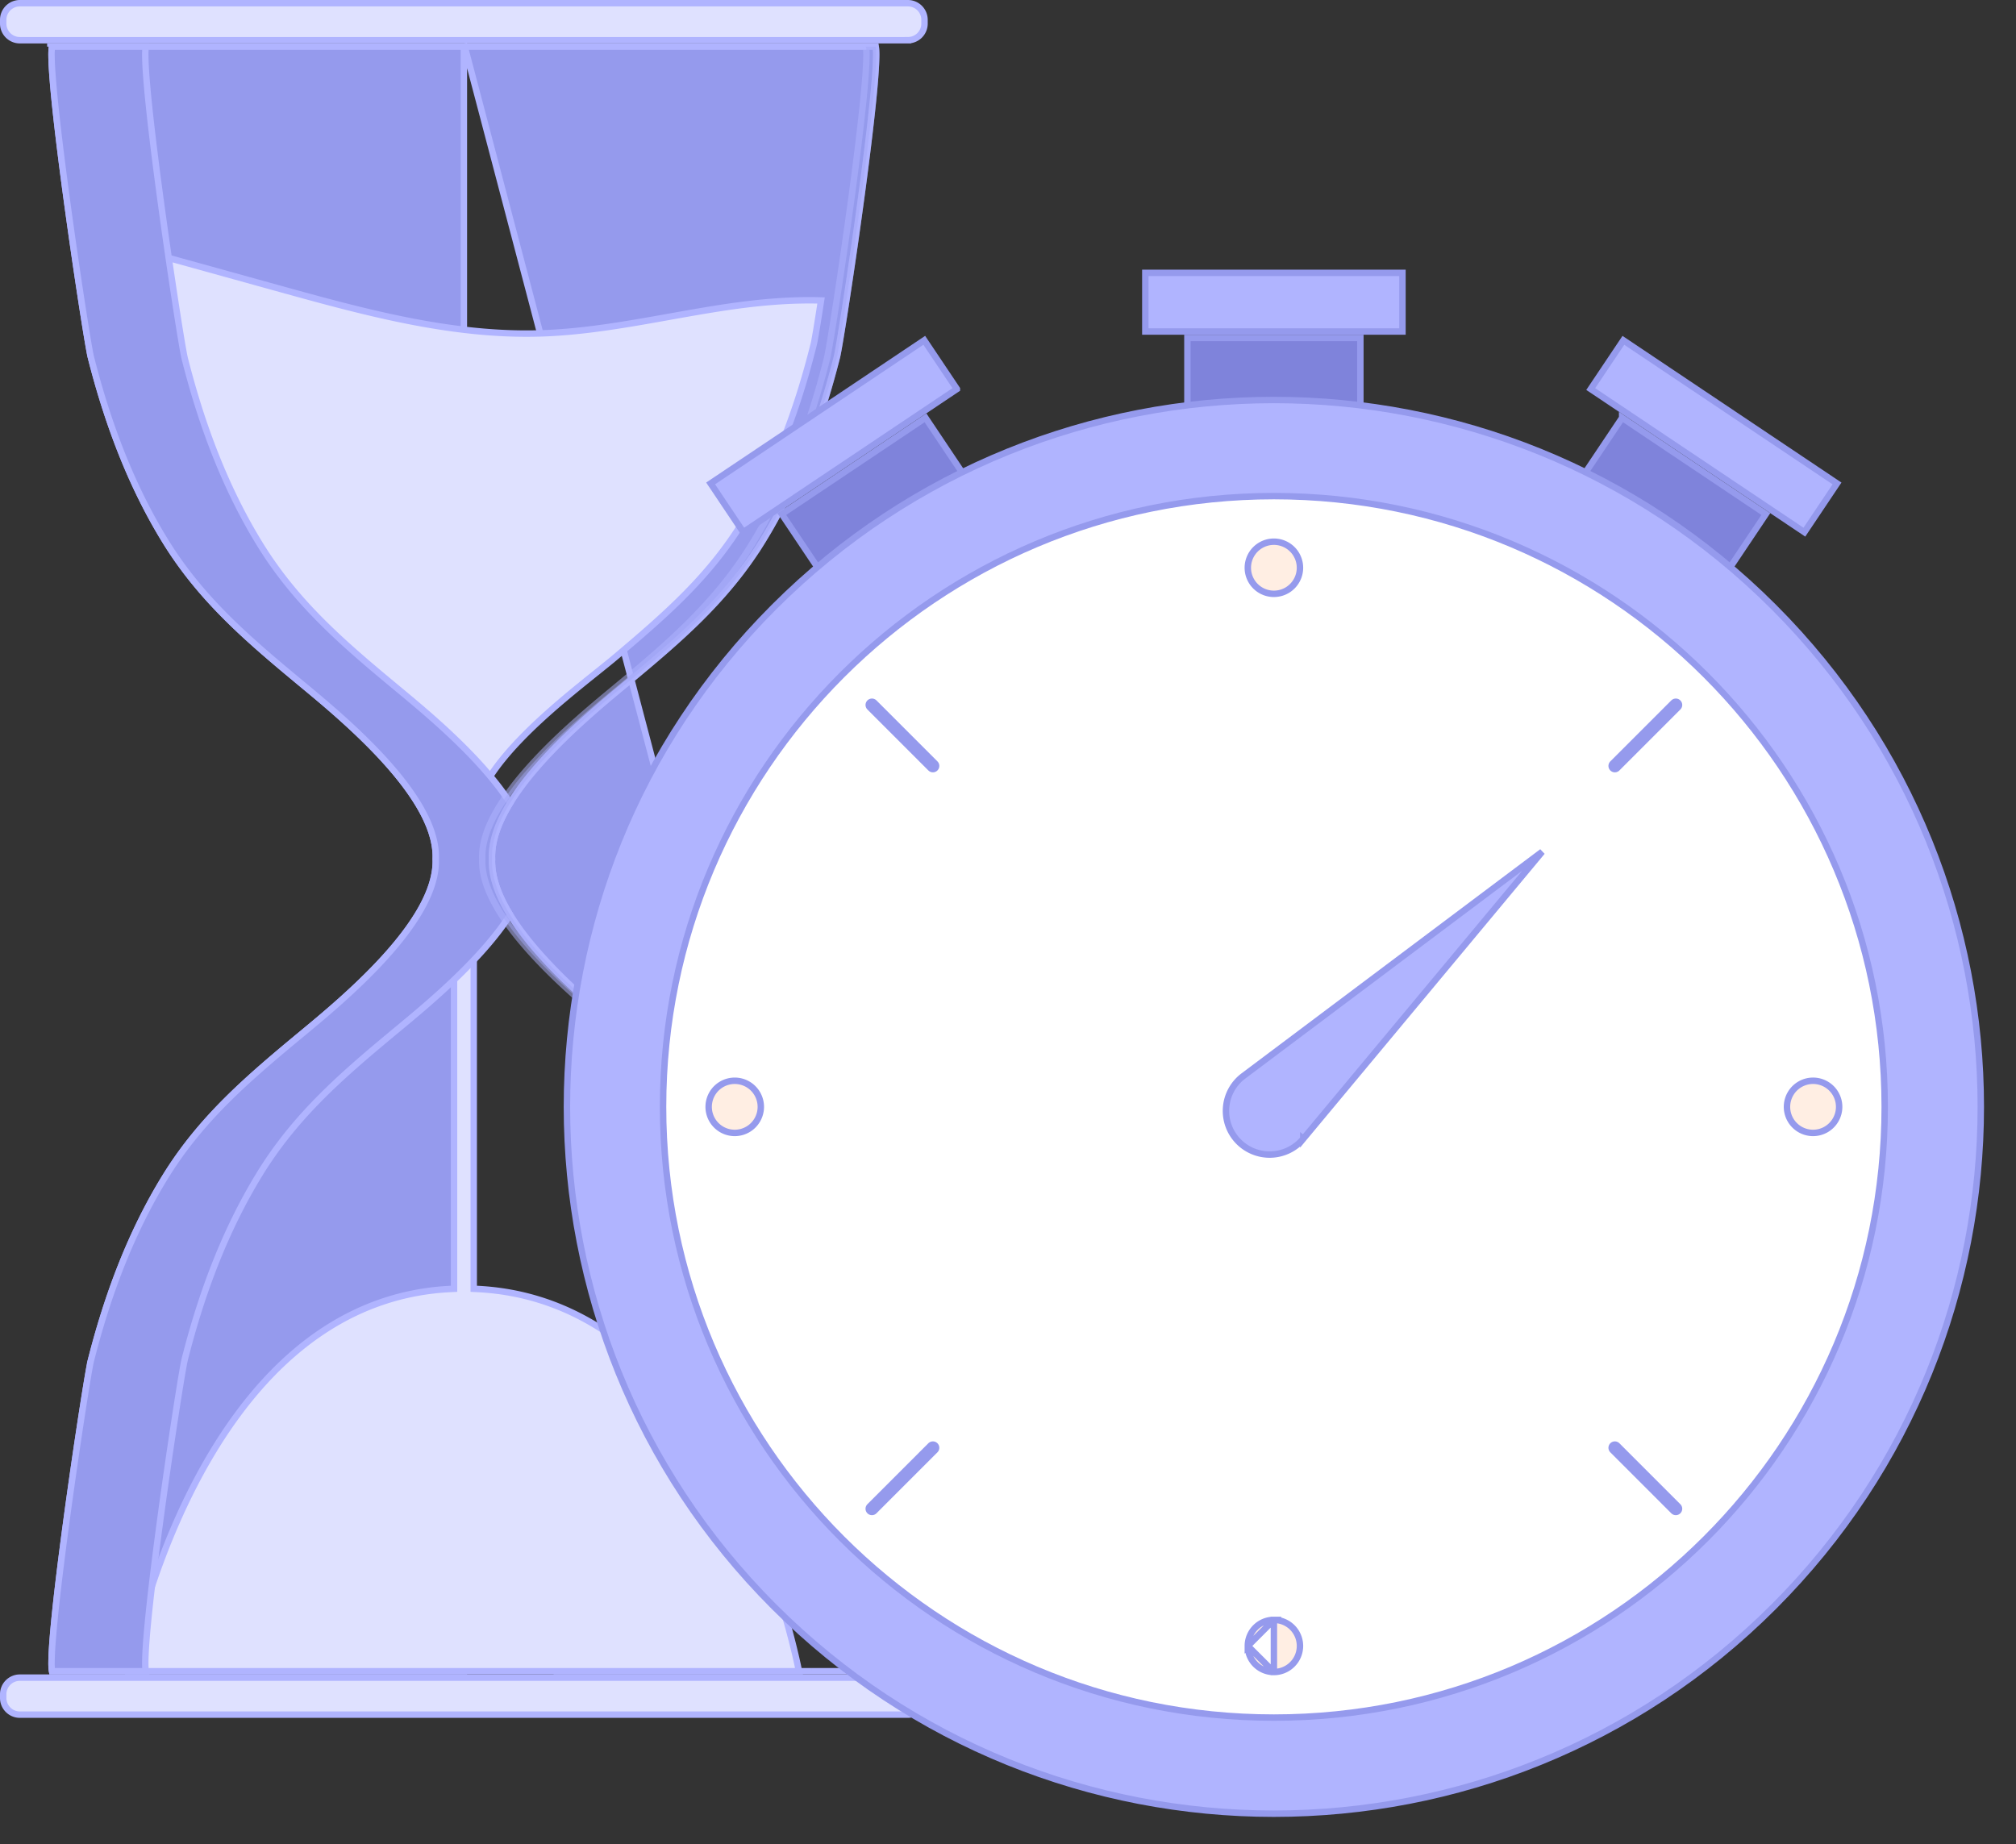
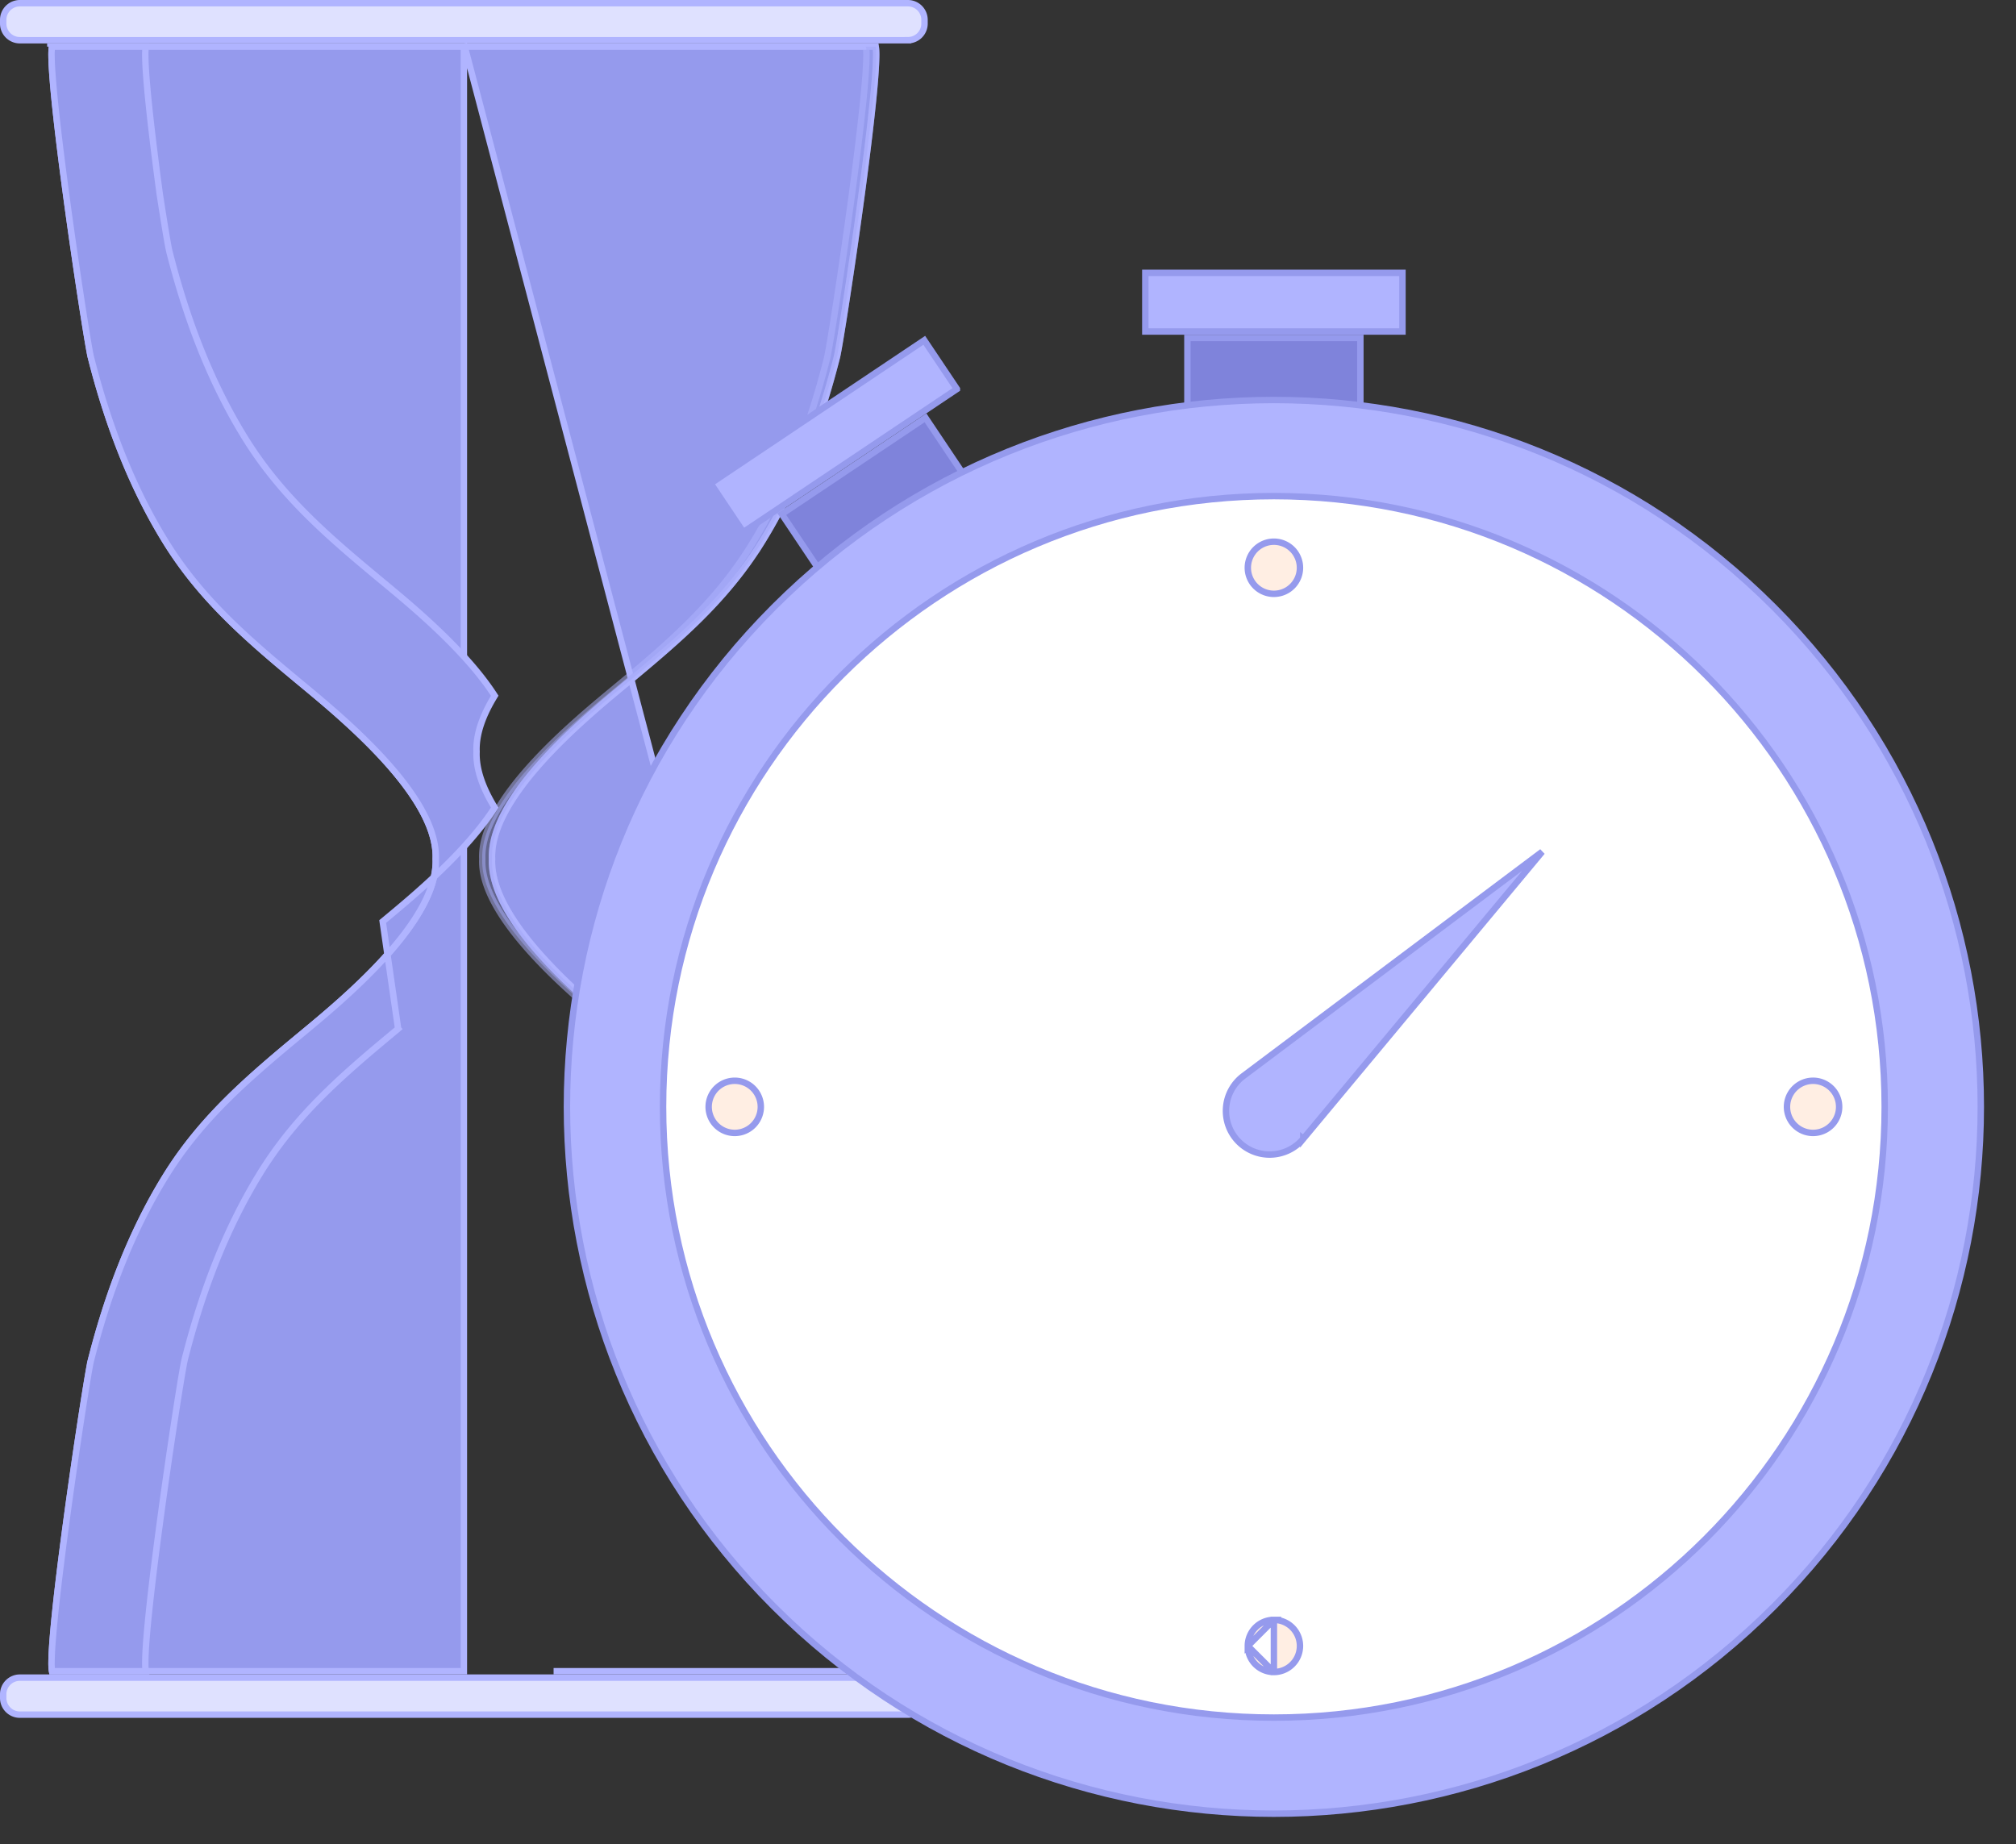
<svg xmlns="http://www.w3.org/2000/svg" width="223" height="204" fill="none">
  <rect width="100%" height="100%" fill="#333333" stroke="none" />
  <path fill="#DFE1FF" stroke="#B0B4FF" stroke-width=".71" d="M100.425 4.45H2.196A1.841 1.841 0 0 1 .355 2.609v-.413A1.84 1.84 0 0 1 2.196.355h98.229a1.84 1.84 0 0 1 1.841 1.841v.413a1.84 1.84 0 0 1-1.841 1.84zm0 185.24H2.196a1.84 1.84 0 0 1-1.841-1.841v-.412a1.84 1.84 0 0 1 1.841-1.841h98.229a1.84 1.84 0 0 1 1.841 1.841v.412a1.84 1.84 0 0 1-1.841 1.841z" />
  <path fill="#959AED" stroke="#B0B4FF" stroke-width=".71" d="M51.311 4.804v.355H5.756l-.012.066c-.032.21-.047.54-.043.983.01.883.094 2.156.235 3.702.283 3.09.79 7.234 1.356 11.45.566 4.214 1.19 8.495 1.706 11.854.518 3.372.924 5.788 1.053 6.296l-.343.086.342-.086c1.812 7.144 4.399 14.142 8.275 20.412 4.015 6.494 9.251 10.922 15.088 15.763l.19.157c2.18 1.807 5.811 4.818 8.9 8.21 1.591 1.748 3.047 3.606 4.088 5.464 1.037 1.849 1.679 3.725 1.606 5.506.073 1.781-.57 3.658-1.606 5.507-1.04 1.857-2.497 3.715-4.087 5.463-3.09 3.393-6.722 6.404-8.901 8.21l-.19.157-.22-.264.22.264c-5.838 4.841-11.072 9.269-15.088 15.764-3.876 6.27-6.464 13.267-8.274 20.412l-.345-.087.345.087c-.13.508-.535 2.924-1.053 6.296-.516 3.359-1.14 7.64-1.705 11.854-.566 4.216-1.073 8.36-1.356 11.449-.142 1.546-.227 2.819-.235 3.702-.005.444.01.773.043.984a.754.754 0 0 0 .011.066h45.555v.355V4.804zm0 0v.355h45.556l.012.066c.032.21.047.54.043.983-.01.883-.094 2.156-.235 3.702-.283 3.09-.79 7.234-1.356 11.45a657.211 657.211 0 0 1-1.706 11.854c-.518 3.372-.923 5.788-1.052 6.296-1.811 7.144-4.399 14.142-8.275 20.412-4.015 6.494-9.25 10.922-15.088 15.763l-.19.157c-2.18 1.807-5.811 4.818-8.9 8.21-1.59 1.748-3.047 3.606-4.088 5.464-1.036 1.849-1.678 3.725-1.605 5.506-.074 1.781.569 3.658 1.605 5.507 1.041 1.857 2.497 3.715 4.088 5.463 3.089 3.393 6.72 6.403 8.9 8.21l.19.157c5.837 4.842 11.073 9.269 15.088 15.764M51.311 4.803l32.986 125.32m0 0 .302-.187-.302.187zm12.55 54.763h.02-.02zm0 0h-.02m.02 0h-.02m0 0h-.022m.021 0h-.021m0 0h-.023m.023 0h-.023m0 0h-.023m.023 0h-.023m0 0h-.025m.025 0h-.025m0 0h-.025m.025 0h-.025m0 0h-.026m.026 0h-.026m0 0h-.028m.028 0h-.028m0 0h-.028m.028 0h-.028m0 0h-.03m.03 0h-.03m0 0h-.03m.03 0h-.03m0 0h-.03m.03 0h-.03m0 0h-.032m.032 0h-.032m0 0h-.033m.033 0h-.033m0 0h-.033m.033 0h-.033m0 0h-.035m.035 0h-.035m0 0h-.035m.035 0h-.035m0 0h-.037m.037 0h-.037m0 0h-.037m.037 0h-.037m0 0h-.038m.038 0h-.038m0 0h-.04m.04 0h-.04m0 0h-.04m.04 0h-.04m0 0h-.04m.04 0h-.04m0 0h-.042m.042 0h-.042m0 0h-.042m.042 0h-.042m0 0h-.044m.044 0h-.044m0 0h-.044m.044 0h-.044m0 0h-.045m.045 0h-.045m0 0h-.046m.046 0h-.046m0 0h-.047m.047 0h-.047m0 0h-.048m.048 0h-.048m0 0h-.048m.048 0h-.048m0 0h-.05m.05 0h-.05m0 0h-.05m.05 0h-.05m0 0h-.05m.05 0h-.05m0 0h-.052m.051 0h-.051m0 0h-.053m.053 0h-.053m0 0h-.053m.053 0h-.053m0 0h-.055m.055 0h-.055m0 0h-.055m.055 0h-.055m0 0h-.056m.056 0h-.056m0 0h-.056m.056 0h-.056m0 0h-.058m.058 0h-.058m0 0h-.058m.058 0h-.058m0 0h-.059m.06 0h-.06m0 0h-.06m.06 0h-.06m0 0h-.06m.06 0h-.06m0 0h-.062m.062 0h-.062m0 0h-.062m.062 0h-.062m0 0h-.063m.063 0h-.063m0 0h-.063m.063 0h-.063m0 0h-.065m.065 0h-.065m0 0h-.065m.065 0h-.065m0 0h-.066m.066 0h-.066m0 0h-.066m.066 0h-.066m0 0h-.068m.068 0h-.068m0 0h-.068m.068 0h-.068m0 0h-.069m.069 0h-.069m0 0h-.07m.07 0h-.07m0 0h-.07m.07 0h-.07m0 0h-.07m.07 0h-.07m0 0h-.073m.072 0h-.072m0 0h-.072m.072 0h-.072m0 0h-.073m.073 0h-.073m0 0h-.074m.074 0h-.074m0 0h-.075m.075 0h-.075m0 0h-.075m.075 0h-.075m0 0h-.076m.076 0h-.076m0 0h-.076m.076 0h-.076m0 0h-.078m.078 0h-.078m0 0h-.078m.078 0h-.078m0 0h-.078m.078 0h-.078m0 0h-.08m.08 0h-.08m0 0h-.08m.08 0h-.08m0 0h-.08m.08 0h-.08m0 0h-.082m.082 0h-.082m0 0h-.082m.082 0h-.082m0 0h-.082m.082 0h-.082m0 0h-.084m.084 0h-.084m0 0h-.084m.084 0h-.084m0 0h-.084m.084 0h-.084m0 0h-.085m.085 0h-.085m0 0h-.086m.086 0h-.086m0 0h-.087m.087 0h-.087m0 0h-.087m.087 0h-.087m0 0h-.087m.087 0h-.087m0 0h-.089m.089 0h-.089m0 0h-.089m.09 0h-.09m0 0h-.09m.09 0h-.09m0 0h-.09m.09 0h-.09m0 0h-.09m.09 0h-.09m0 0h-.091m.091 0h-.091m0 0h-.092m.092 0h-.092m0 0h-.093m.093 0h-.093m0 0h-.093m.093 0h-.093m0 0h-.093m.093 0h-.093m0 0h-.095m.095 0h-.095m0 0h-.094m.094 0h-.094m0 0h-.096m.096 0h-.096m0 0h-.096m.096 0h-.096m0 0h-.096m.096 0h-.096m0 0h-.097m.097 0h-.097m0 0h-.098m.098 0h-.098m0 0h-.098m.098 0h-.098m0 0h-.098m.098 0h-.098m0 0h-.1m.1 0h-.1m0 0h-.1m.1 0h-.1m0 0h-.1m.1 0h-.1m0 0h-.1m.1 0h-.1m0 0H89.7m.102 0H89.7m0 0h-.1m.101 0H89.6m0 0h-.103m.103 0h-.103m0 0h-.103m.103 0h-.103m0 0h-.103m.103 0h-.103m0 0h-.104m.104 0h-.104m0 0h-.104m.104 0h-.104m0 0h-.105m.105 0h-.105m0 0h-.105m.105 0h-.105m0 0h-.106m.106 0h-.106m0 0h-.106m.106 0h-.106m0 0h-.107m.107 0h-.107m0 0h-.107m.107 0h-.107m0 0h-.108m.108 0h-.108m0 0h-.108m.108 0h-.108m0 0h-.108m.108 0h-.108m0 0h-.11m.11 0h-.11m0 0h-.109m.11 0h-.11m0 0h-.11m.11 0h-.11m0 0h-.11m.11 0h-.11m0 0h-.111m.11 0h-.11m0 0h-.111m.11 0h-.11m0 0h-.112m.112 0h-.112m0 0h-.112m.112 0h-.112m0 0h-.113m.113 0h-.113m0 0h-.113m.113 0h-.113m0 0H86.9m.113 0H86.9m0 0h-.114m.114 0h-.114m0 0h-.114m.114 0h-.114m0 0h-.114m.114 0h-.114m0 0h-.115m.115 0h-.115m0 0h-.116m.116 0h-.116m0 0h-.115m.115 0h-.115m0 0h-.117m.117 0h-.117m0 0h-.116m.116 0h-.116m0 0h-.117m.117 0h-.117m0 0h-.117m.117 0h-.117m0 0h-.118m.118 0h-.118m0 0h-.118m.118 0h-.118m0 0h-.118m.118 0h-.118m0 0h-.119m.119 0h-.119m0 0h-.119m.12 0h-.12m0 0h-.12m.12 0h-.12m0 0h-.12m.12 0h-.12m0 0h-.12m.12 0h-.12m0 0h-.12m.12 0h-.12m0 0h-.12m.12 0h-.12m0 0h-.121m.12 0h-.12m0 0h-.122m.122 0h-.122m0 0h-.122m.122 0h-.122m0 0h-.122m.122 0h-.122m0 0h-.122m.122 0h-.122m0 0h-.123m.123 0h-.123m0 0h-.123m.123 0h-.123m0 0h-.123m.123 0h-.123m0 0h-.123m.123 0h-.123m0 0h-.124m.124 0h-.124m0 0h-.124m.124 0h-.124m0 0h-.125m.125 0h-.125m0 0h-.124m.124 0h-.124m0 0h-.125m.125 0h-.125m0 0h-.126m.126 0h-.126m0 0h-.125m.125 0h-.125m0 0h-.126m.126 0h-.126m0 0h-.126m.126 0h-.126m0 0H82.2m.126 0H82.2m0 0h-.127m.127 0h-.127m0 0h-.126m.126 0h-.126m0 0h-.127m.127 0h-.127m0 0h-.128m.128 0h-.128m0 0h-.127m.127 0h-.127m0 0h-.128m.128 0h-.128m0 0h-.128m.128 0h-.128m0 0h-.128m.128 0h-.128m0 0h-.128m.128 0h-.128m0 0h-.129m.129 0h-.129m0 0h-.129m.13 0h-.13m0 0h-.129m.13 0h-.13m0 0h-.129m.13 0h-.13m0 0h-.13m.13 0h-.13m0 0h-.129m.13 0h-.13m0 0h-.13m.13 0h-.13m0 0h-.13m.13 0h-.13m0 0h-.13m.13 0h-.13m0 0h-.13m.13 0h-.13m0 0h-.13m.13 0h-.13m0 0h-.131m.13 0h-.13m0 0h-.13m.13 0h-.13m0 0h-.132m.131 0h-.13m0 0h-.132m.131 0h-.131m0 0h-.131m.131 0h-.131m0 0h-.132m.132 0h-.132m0 0h-.131m.131 0h-.131m0 0h-.132m.132 0h-.132m0 0h-.132m.132 0h-.132m0 0h-.132m.132 0h-.132m0 0h-.132m.132 0h-.132m0 0h-.132m.132 0h-.132m0 0h-.132m.132 0h-.132m0 0h-.133m.133 0h-.133m0 0h-.132m.132 0h-.132m0 0h-.133m.133 0h-.133m0 0h-.133m.133 0h-.133m0 0h-.133m.133 0h-.133m0 0h-.133m.133 0h-.133m0 0h-.133m.133 0h-.133m0 0h-.133m.133 0h-.133m0 0h-.133m.133 0h-.133m0 0h-.133m.133 0h-.133m0 0h-.134m.133 0h-.133m0 0h-.133m.133 0h-.133m0 0h-.134m.134 0h-.134m0 0h-.133m.133 0h-.133m0 0h-.134m.134 0h-.134m0 0h-.134m.134 0h-.134m0 0h-.134m.134 0h-.134m0 0h-.133m.133 0h-.133m0 0h-.134m.134 0h-.134m0 0h-.134m.134 0h-.134m0 0h-.134m.134 0h-.134m0 0h-.134m.134 0h-.134m0 0h-.134m.134 0h-.134m0 0h-.134m.134 0h-.134m0 0h-.134m.134 0h-.134m0 0h-.134m.134 0h-.134m0 0h-.134m.134 0h-.134m0 0h-.133m.133 0h-.133m0 0h-.135m.134 0h-.134m0 0h-.134m.134 0h-.134m0 0h-.134m.134 0h-.134m0 0h-.134m.134 0h-.134m0 0h-.134m.134 0h-.134m0 0h-.133m.133 0h-.133m0 0h-.134m.134 0h-.134m0 0h-.134m.134 0h-.134m0 0h-.134m.134 0h-.134m0 0h-.134m.134 0h-.134m0 0h-.134m.134 0h-.134m0 0h-.133m.133 0h-.133m0 0h-.134m.134 0h-.134m0 0h-.134m.134 0h-.134m0 0h-.133m.133 0h-.133m0 0h-.134m.134 0h-.134m0 0h-.133m.133 0h-.133m0 0h-.134m.134 0h-.134m0 0h-.133m.133 0h-.133m0 0h-.133m.133 0h-.133m0 0h-.133m.133 0h-.133m0 0h-.133m.133 0h-.133m0 0h-.133m.133 0h-.133m0 0h-.133m.133 0h-.133m0 0h-.133m.133 0h-.133m0 0h-.133m.133 0h-.133m0 0h-.132m.132 0h-.132m0 0h-.133m.133 0h-.133m0 0h-.132m.132 0h-.132m0 0h-.132m.132 0h-.132m0 0h-.132m.132 0h-.132m0 0h-.132m.132 0h-.132m0 0h-.132m.132 0h-.132m0 0h-.132m.132 0h-.132m0 0h-.131m.131 0h-.131m0 0h-.132m.132 0h-.132m0 0h-.131m.131 0h-.131m0 0h-.131m.13 0h-.13m0 0h-.131m.13 0h-.13m0 0h-.131m.13 0h-.13m0 0h-.13m.13 0h-.13m0 0h-.131m.13 0h-.13m0 0h-.13m.13 0h-.13m0 0h-.13m.13 0h-.13m0 0h-.13m.13 0h-.13m0 0h-.13m.13 0h-.13m0 0h-.13m.13 0h-.13m0 0h-.13m.13 0h-.13m0 0h-.128m.129 0h-.13m0 0h-.128m.129 0h-.13m0 0h-.128m.129 0h-.13m0 0h-.128m.129 0h-.129m0 0h-.128m.128 0h-.128m0 0h-.128m.128 0h-.128m0 0h-.128m.128 0h-.128m0 0h-.128m.128 0h-.128m0 0h-.127m.127 0h-.127m0 0h-.128m.128 0h-.128m0 0h-.127m.127 0h-.127m0 0h-.126m.126 0h-.126m0 0h-.127m.127 0h-.127m0 0h-.126m.126 0h-.126m0 0h-.126m.126 0h-.126m0 0h-.126m.126 0h-.126m0 0h-.125m.125 0h-.125m0 0h-.126m.126 0h-.126m0 0h-.125m.125 0h-.125m0 0h-.124m.124 0h-.124m0 0h-.125m.125 0h-.125m0 0h-.124m.124 0h-.124m0 0h-.124m.124 0h-.124m0 0h-.123m.123 0h-.123m0 0h-.124m.124 0h-.124m0 0h-.122m.123 0h-.123m0 0h-.123m.123 0h-.123m0 0h-.122m.122 0h-.122m0 0h-.122m.122 0h-.122m0 0h-.122m.122 0h-.122m0 0h-.122m.122 0h-.122m0 0h-.12m.12 0h-.12m0 0h-.121m.12 0h-.12m0 0h-.12m.12 0h-.12m0 0h-.12m.12 0h-.12m0 0h-.12m.12 0h-.12m0 0h-.12m.12 0h-.12m0 0h-.12m.12 0h-.12m0 0h-.118m.119 0h-.119m0 0h-.118m.118 0h-.118m0 0h-.118m.118 0h-.118m0 0h-.118m.118 0h-.118m0 0H62.5m.117 0H62.5m0 0h-.117m.117 0h-.117m0 0h-.116m.116 0h-.116m0 0h-.117m.117 0h-.117m0 0h-.115m.116 0h-.116m0 0h-.116m.116 0h-.116m0 0h-.115m.115 0h-.115m0 0h-.114m.114 0h-.114m0 0h-.114m.114 0h-.114m0 0h-.114m.114 0h-.114m0 0h-.113m.113 0h-.113m0 0h-.113.113zm-55.561.113zm0-179.953zm91.046 0 .002.002a.016.016 0 0 1-.002-.002z" />
-   <path fill="#DFE1FF" stroke="#B0B4FF" stroke-width=".71" d="m10.792 26.36 16.36 4.533 3.674 1.019.082-.297-.082.297c9.444 2.617 19.126 5.277 28.993 4.97 4.778-.15 9.505-.995 14.205-1.837 2.094-.374 4.183-.748 6.267-1.059 3.479-.518 7.03-.852 10.53-.746-.396 2.582-.697 4.38-.8 4.8-1.701 6.843-4.129 13.543-7.767 19.546-3.768 6.218-8.68 10.457-14.16 15.092-.56.475-1.28 1.05-2.099 1.707-2.098 1.682-4.857 3.892-7.324 6.291-1.72 1.672-3.316 3.452-4.466 5.231-1.146 1.772-1.875 3.582-1.804 5.308v51.363l.338.016c14.123.672 23.05 11.274 28.464 21.819 2.703 5.264 4.518 10.489 5.656 14.4a81.321 81.321 0 0 1 1.226 4.714c.129.568.222 1.013.282 1.316l.01.043h-74.13l.008-.043c.061-.303.154-.748.283-1.316.257-1.135.657-2.76 1.226-4.714 1.138-3.911 2.952-9.136 5.655-14.4 5.415-10.545 14.342-21.148 28.465-21.819l.338-.016V91.214c.07-1.725-.658-3.535-1.804-5.307-1.151-1.78-2.747-3.56-4.467-5.23-2.467-2.4-5.226-4.61-7.324-6.291-.82-.657-1.538-1.233-2.1-1.707-5.48-4.637-10.392-8.876-14.16-15.093-3.637-6.003-6.065-12.704-7.765-19.546-.187-.75-.974-5.749-1.81-11.68z" />
-   <path fill="#959AED" stroke="#B0B4FF" stroke-width=".71" d="m44.04 113.813.22.265-.22-.265c-5.831 4.836-11.155 9.33-15.24 15.936-3.924 6.35-6.535 13.42-8.358 20.611-.14.551-.551 3.013-1.066 6.363a656.648 656.648 0 0 0-1.708 11.868c-.566 4.218-1.075 8.375-1.36 11.479-.141 1.55-.228 2.846-.237 3.759-.004.431.009.791.045 1.057H5.754a1.528 1.528 0 0 1-.011-.066 6.73 6.73 0 0 1-.043-.984c.008-.883.093-2.156.235-3.702.283-3.089.79-7.233 1.356-11.449.565-4.214 1.19-8.495 1.705-11.854.518-3.372.924-5.788 1.053-6.296l-.345-.087.345.087c1.81-7.145 4.398-14.142 8.274-20.412 4.015-6.495 9.25-10.923 15.088-15.763l-.22-.266.22.265.19-.157c2.18-1.806 5.812-4.817 8.9-8.21 1.591-1.747 3.047-3.606 4.088-5.463 1.037-1.85 1.679-3.726 1.606-5.507.073-1.78-.57-3.657-1.606-5.506-1.04-1.858-2.497-3.716-4.087-5.463-3.09-3.393-6.722-6.404-8.901-8.21l-.19-.158c-5.837-4.841-11.073-9.269-15.088-15.763-3.876-6.27-6.463-13.268-8.274-20.412-.13-.508-.535-2.924-1.053-6.296-.516-3.359-1.14-7.64-1.706-11.854C6.724 17.145 6.217 13 5.934 9.91c-.141-1.545-.226-2.818-.235-3.7a6.784 6.784 0 0 1 .043-.984l.012-.067h10.362a7.844 7.844 0 0 0-.045 1.057c.01.913.096 2.21.238 3.76.284 3.103.793 7.26 1.36 11.478a658.5 658.5 0 0 0 1.707 11.867c.515 3.35.926 5.813 1.066 6.363 1.823 7.191 4.434 14.262 8.359 20.611l.258-.16-.258.16c4.084 6.606 9.407 11.1 15.238 15.937l.217-.262-.217.262.16.132c3.09 2.562 9.034 7.488 12.232 12.473-1.27 2.07-2.09 4.189-2.007 6.185-.082 1.997.738 4.116 2.007 6.186-3.198 4.984-9.141 9.911-12.232 12.473l-.16.132zM5.785 184.999zm0-179.952zm-.217.112v-.355.355z" />
+   <path fill="#959AED" stroke="#B0B4FF" stroke-width=".71" d="m44.04 113.813.22.265-.22-.265c-5.831 4.836-11.155 9.33-15.24 15.936-3.924 6.35-6.535 13.42-8.358 20.611-.14.551-.551 3.013-1.066 6.363a656.648 656.648 0 0 0-1.708 11.868c-.566 4.218-1.075 8.375-1.36 11.479-.141 1.55-.228 2.846-.237 3.759-.004.431.009.791.045 1.057H5.754a1.528 1.528 0 0 1-.011-.066 6.73 6.73 0 0 1-.043-.984c.008-.883.093-2.156.235-3.702.283-3.089.79-7.233 1.356-11.449.565-4.214 1.19-8.495 1.705-11.854.518-3.372.924-5.788 1.053-6.296l-.345-.087.345.087c1.81-7.145 4.398-14.142 8.274-20.412 4.015-6.495 9.25-10.923 15.088-15.763l-.22-.266.22.265.19-.157c2.18-1.806 5.812-4.817 8.9-8.21 1.591-1.747 3.047-3.606 4.088-5.463 1.037-1.85 1.679-3.726 1.606-5.507.073-1.78-.57-3.657-1.606-5.506-1.04-1.858-2.497-3.716-4.087-5.463-3.09-3.393-6.722-6.404-8.901-8.21l-.19-.158c-5.837-4.841-11.073-9.269-15.088-15.763-3.876-6.27-6.463-13.268-8.274-20.412-.13-.508-.535-2.924-1.053-6.296-.516-3.359-1.14-7.64-1.706-11.854C6.724 17.145 6.217 13 5.934 9.91c-.141-1.545-.226-2.818-.235-3.7a6.784 6.784 0 0 1 .043-.984l.012-.067h10.362a7.844 7.844 0 0 0-.045 1.057c.01.913.096 2.21.238 3.76.284 3.103.793 7.26 1.36 11.478c.515 3.35.926 5.813 1.066 6.363 1.823 7.191 4.434 14.262 8.359 20.611l.258-.16-.258.16c4.084 6.606 9.407 11.1 15.238 15.937l.217-.262-.217.262.16.132c3.09 2.562 9.034 7.488 12.232 12.473-1.27 2.07-2.09 4.189-2.007 6.185-.082 1.997.738 4.116 2.007 6.186-3.198 4.984-9.141 9.911-12.232 12.473l-.16.132zM5.785 184.999zm0-179.952zm-.217.112v-.355.355z" />
  <path fill="#959AED" stroke="#B0B4FF" stroke-width=".71" d="M84.296 59.922c3.876-6.27 6.463-13.268 8.274-20.412.13-.508.534-2.924 1.052-6.296.516-3.36 1.14-7.64 1.706-11.854.566-4.216 1.073-8.36 1.356-11.45.142-1.545.226-2.818.235-3.7a6.72 6.72 0 0 0-.043-.985 1.488 1.488 0 0 0-.011-.066h-1.068c.037.266.05.626.045 1.057-.009.913-.096 2.21-.238 3.76-.284 3.104-.793 7.26-1.359 11.478a657.35 657.35 0 0 1-1.708 11.868c-.515 3.35-.926 5.812-1.066 6.362-1.823 7.191-4.433 14.262-8.359 20.611l-.261-.162.261.162c-4.084 6.606-9.407 11.1-15.238 15.937l-.208-.251.208.25-.183.152c-2.182 1.809-5.781 4.792-8.836 8.148-1.57 1.725-2.988 3.54-3.993 5.332-1.008 1.797-1.584 3.544-1.515 5.144v.031c-.07 1.6.507 3.347 1.514 5.143 1.006 1.793 2.423 3.607 3.994 5.333 3.056 3.357 6.658 6.342 8.84 8.15l.179.149c5.832 4.835 11.154 9.33 15.238 15.936 3.926 6.35 6.537 13.42 8.36 20.612.139.55.55 3.012 1.065 6.362a656.71 656.71 0 0 1 1.708 11.868c.566 4.218 1.075 8.375 1.36 11.479.141 1.55.228 2.846.237 3.759.004.431-.009.791-.045 1.057h1.067c.005-.019.008-.041.012-.066.032-.211.048-.54.043-.984-.008-.883-.093-2.156-.235-3.702-.282-3.089-.79-7.233-1.356-11.449a657.545 657.545 0 0 0-1.706-11.854c-.518-3.372-.923-5.788-1.052-6.296-1.811-7.145-4.398-14.142-8.274-20.412-4.016-6.495-9.251-10.922-15.088-15.764l-.19-.157c-2.18-1.806-5.812-4.817-8.9-8.21-1.591-1.747-3.047-3.606-4.089-5.463-1.036-1.85-1.678-3.726-1.605-5.507-.073-1.78.569-3.657 1.605-5.506 1.041-1.858 2.497-3.716 4.088-5.463 3.09-3.395 6.725-6.407 8.904-8.213l.187-.155c5.837-4.841 11.072-9.269 15.088-15.763zm0 0 .301.187-.301-.187zM96.833 5.047l.001.002a.021.021 0 0 1-.001-.002z" opacity=".5" />
  <path fill="#7F83DB" stroke="#959AED" stroke-width=".71" d="M131.345 37.386h19.132V60.43h-19.132V37.386z" />
  <path fill="#B0B4FF" stroke="#959AED" stroke-width=".71" d="M126.689 30.187h28.445v6.489h-28.445v-6.489z" />
-   <path fill="#7F83DB" stroke="#959AED" stroke-width=".71" d="m179.433 46.221 15.895 10.65L182.5 76.015l-15.894-10.648 12.827-19.146z" />
-   <path fill="#B0B4FF" stroke="#959AED" stroke-width=".71" d="m179.57 37.65 23.632 15.832-3.611 5.39-23.633-15.832 3.612-5.39z" />
  <path fill="#7F83DB" stroke="#959AED" stroke-width=".71" d="M115.201 65.367 99.307 76.016 86.478 56.869l15.895-10.648L115.2 65.367z" />
  <path fill="#B0B4FF" stroke="#959AED" stroke-width=".71" d="M105.849 43.039 82.217 58.87l-3.611-5.39 23.632-15.833 3.611 5.39zm90.354 24.117c30.538 30.538 30.538 80.05 0 110.588-30.538 30.538-80.05 30.538-110.588 0-30.539-30.538-30.539-80.05 0-110.588 30.538-30.538 80.05-30.538 110.588 0z" />
  <path fill="#fff" stroke="#959AED" stroke-width=".71" d="M208.476 122.45c0 37.316-30.25 67.566-67.565 67.566-37.316 0-67.566-30.25-67.566-67.566 0-37.315 30.25-67.565 67.566-67.565 37.315 0 67.565 30.25 67.565 67.565z" />
  <path fill="#FFEEE3" stroke="#959AED" stroke-width=".71" d="M143.796 62.811a2.884 2.884 0 1 1-5.768.001 2.884 2.884 0 0 1 5.768-.001zm-2.884 122.163a2.884 2.884 0 1 0 0-5.769v5.769zm0 0a2.884 2.884 0 0 1-2.885-2.884m2.885 2.884-2.885-2.884m0 0a2.884 2.884 0 0 1 2.884-2.885l-2.884 2.885zm65.41-59.64a2.885 2.885 0 1 1-5.77 0 2.885 2.885 0 0 1 5.77 0zm-119.279 0a2.884 2.884 0 1 1-5.77.001 2.884 2.884 0 0 1 5.77-.001z" />
-   <path stroke="#959AED" stroke-linecap="round" stroke-miterlimit="10" stroke-width="1.42" d="m185.371 77.989-6.744 6.744m-75.434 75.435-6.744 6.744m.001-88.923 6.743 6.744m75.434 75.435 6.744 6.744" />
  <path fill="#B0B4FF" stroke="#959AED" stroke-width=".71" d="m144.161 125.984.258.214-.258-.214a4.833 4.833 0 1 1-6.615-6.956l33.042-24.797-26.427 31.753z" />
</svg>